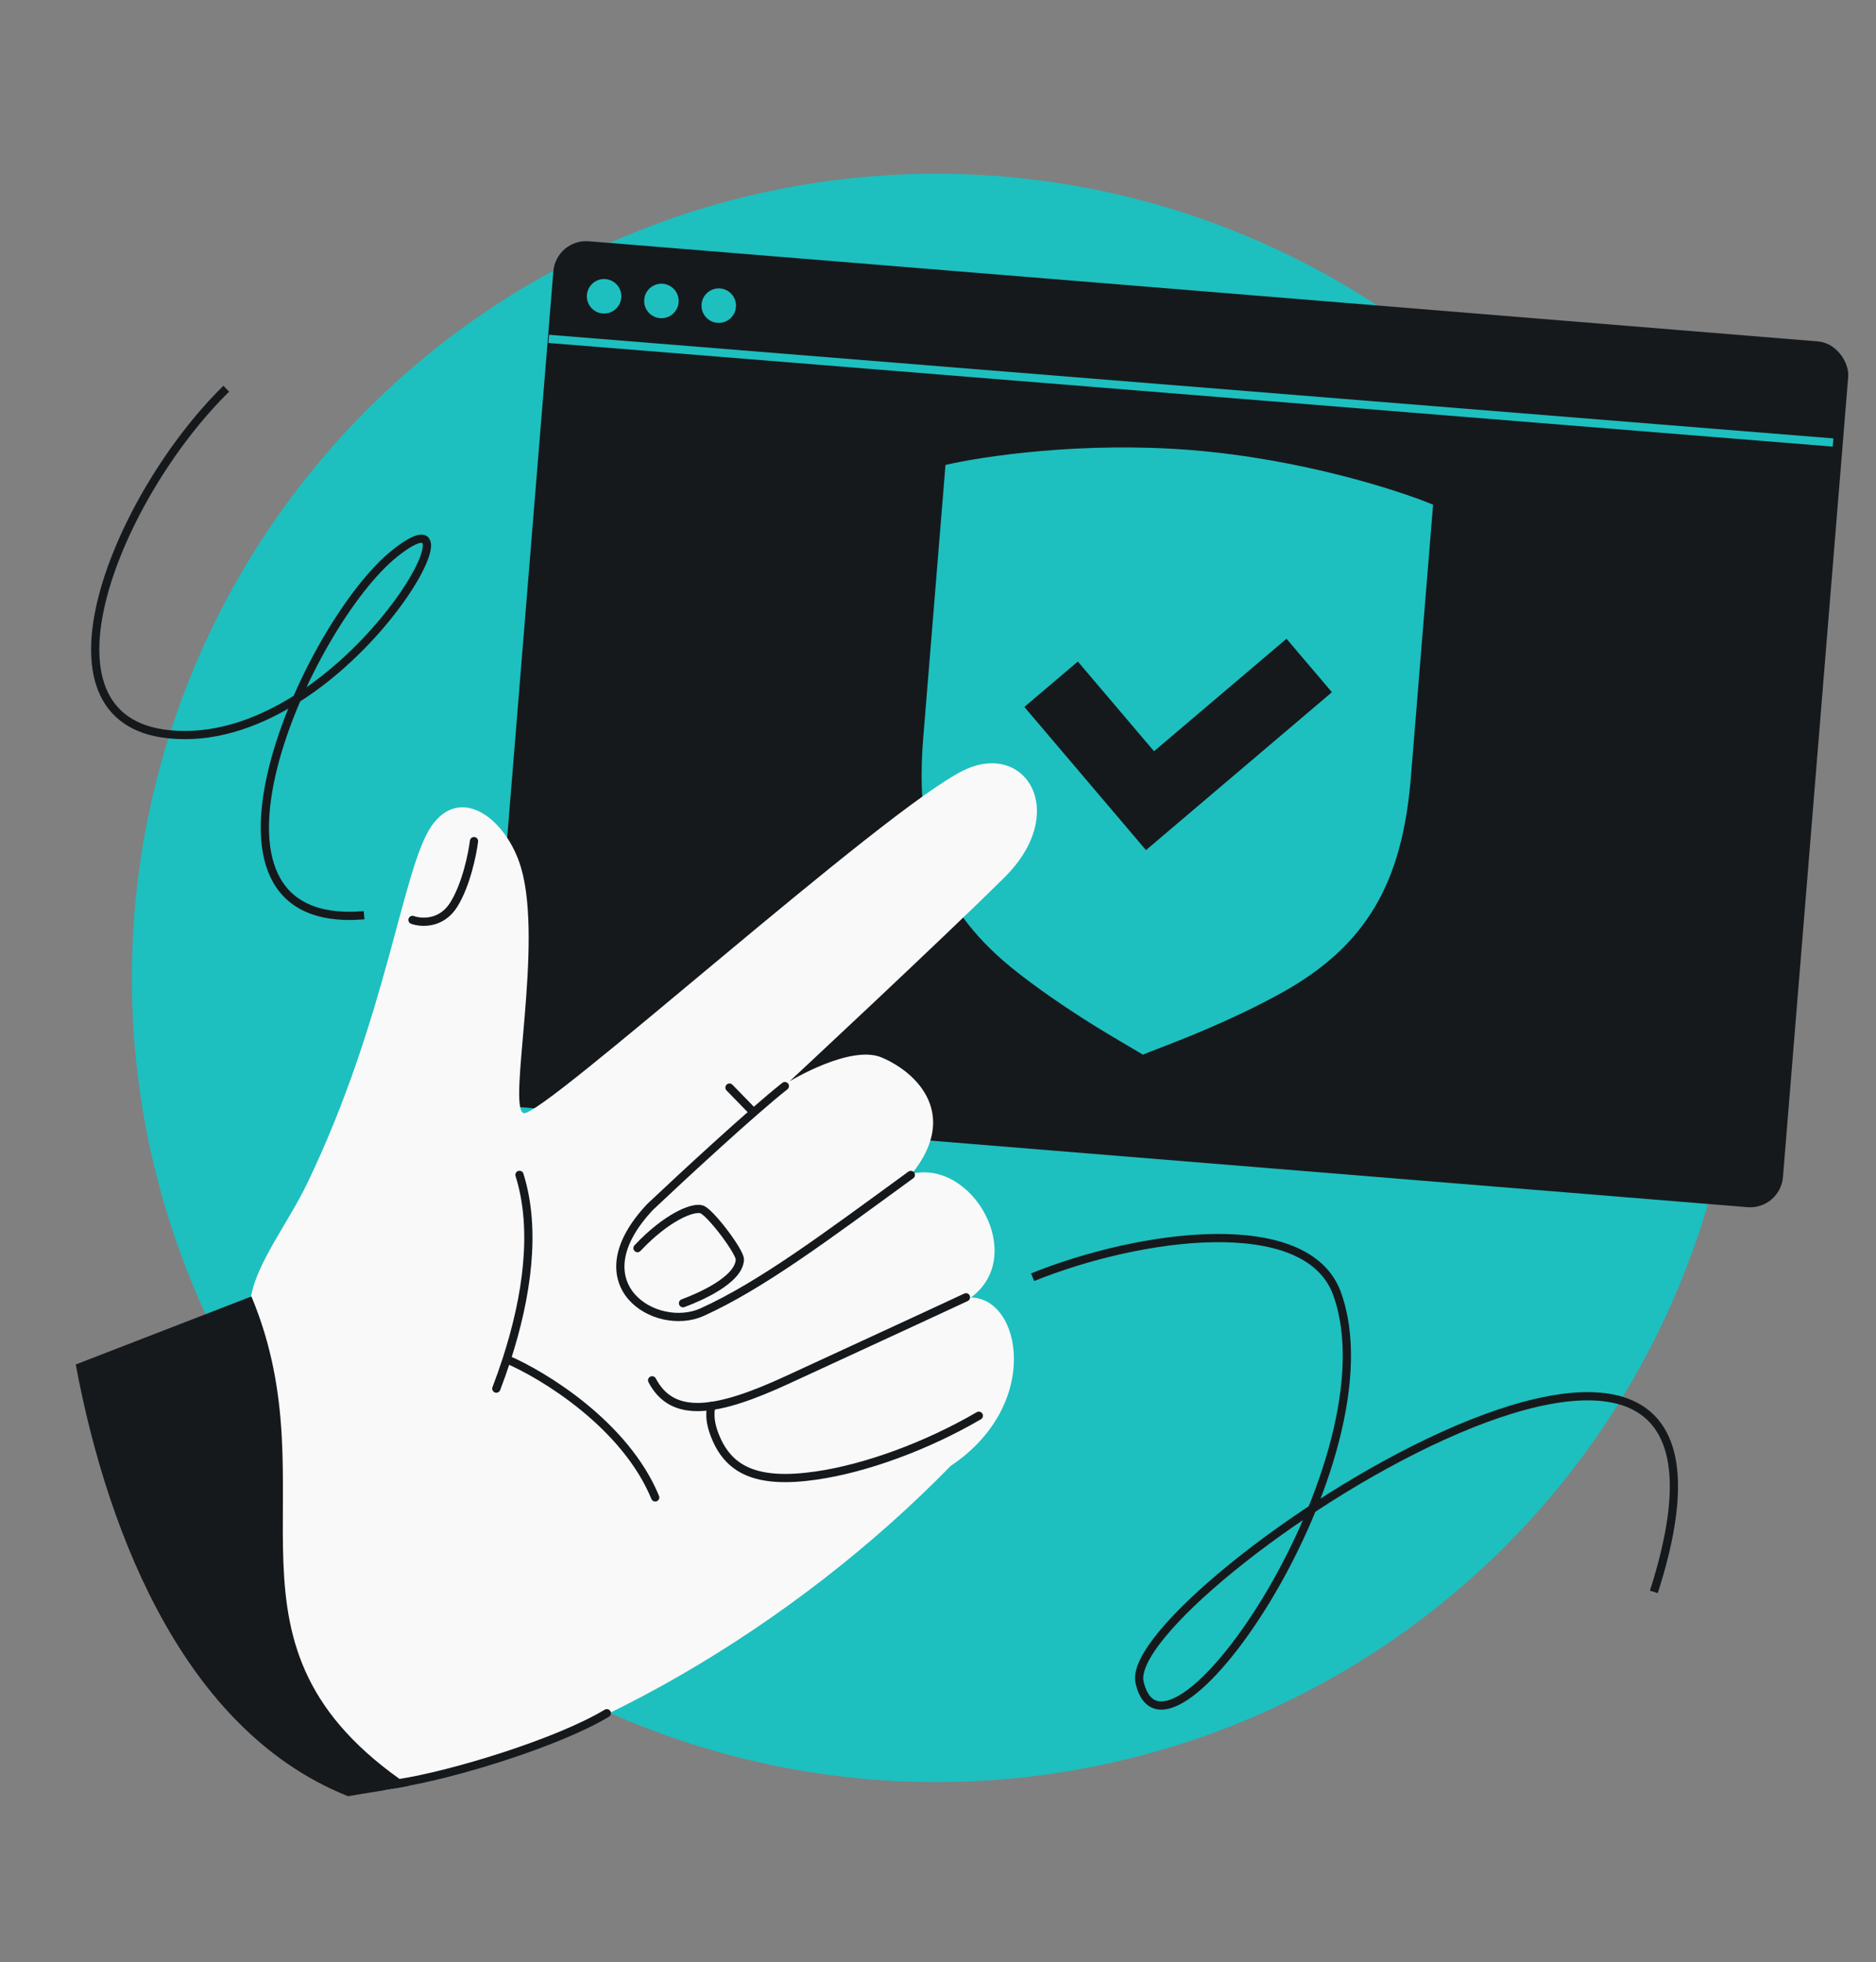
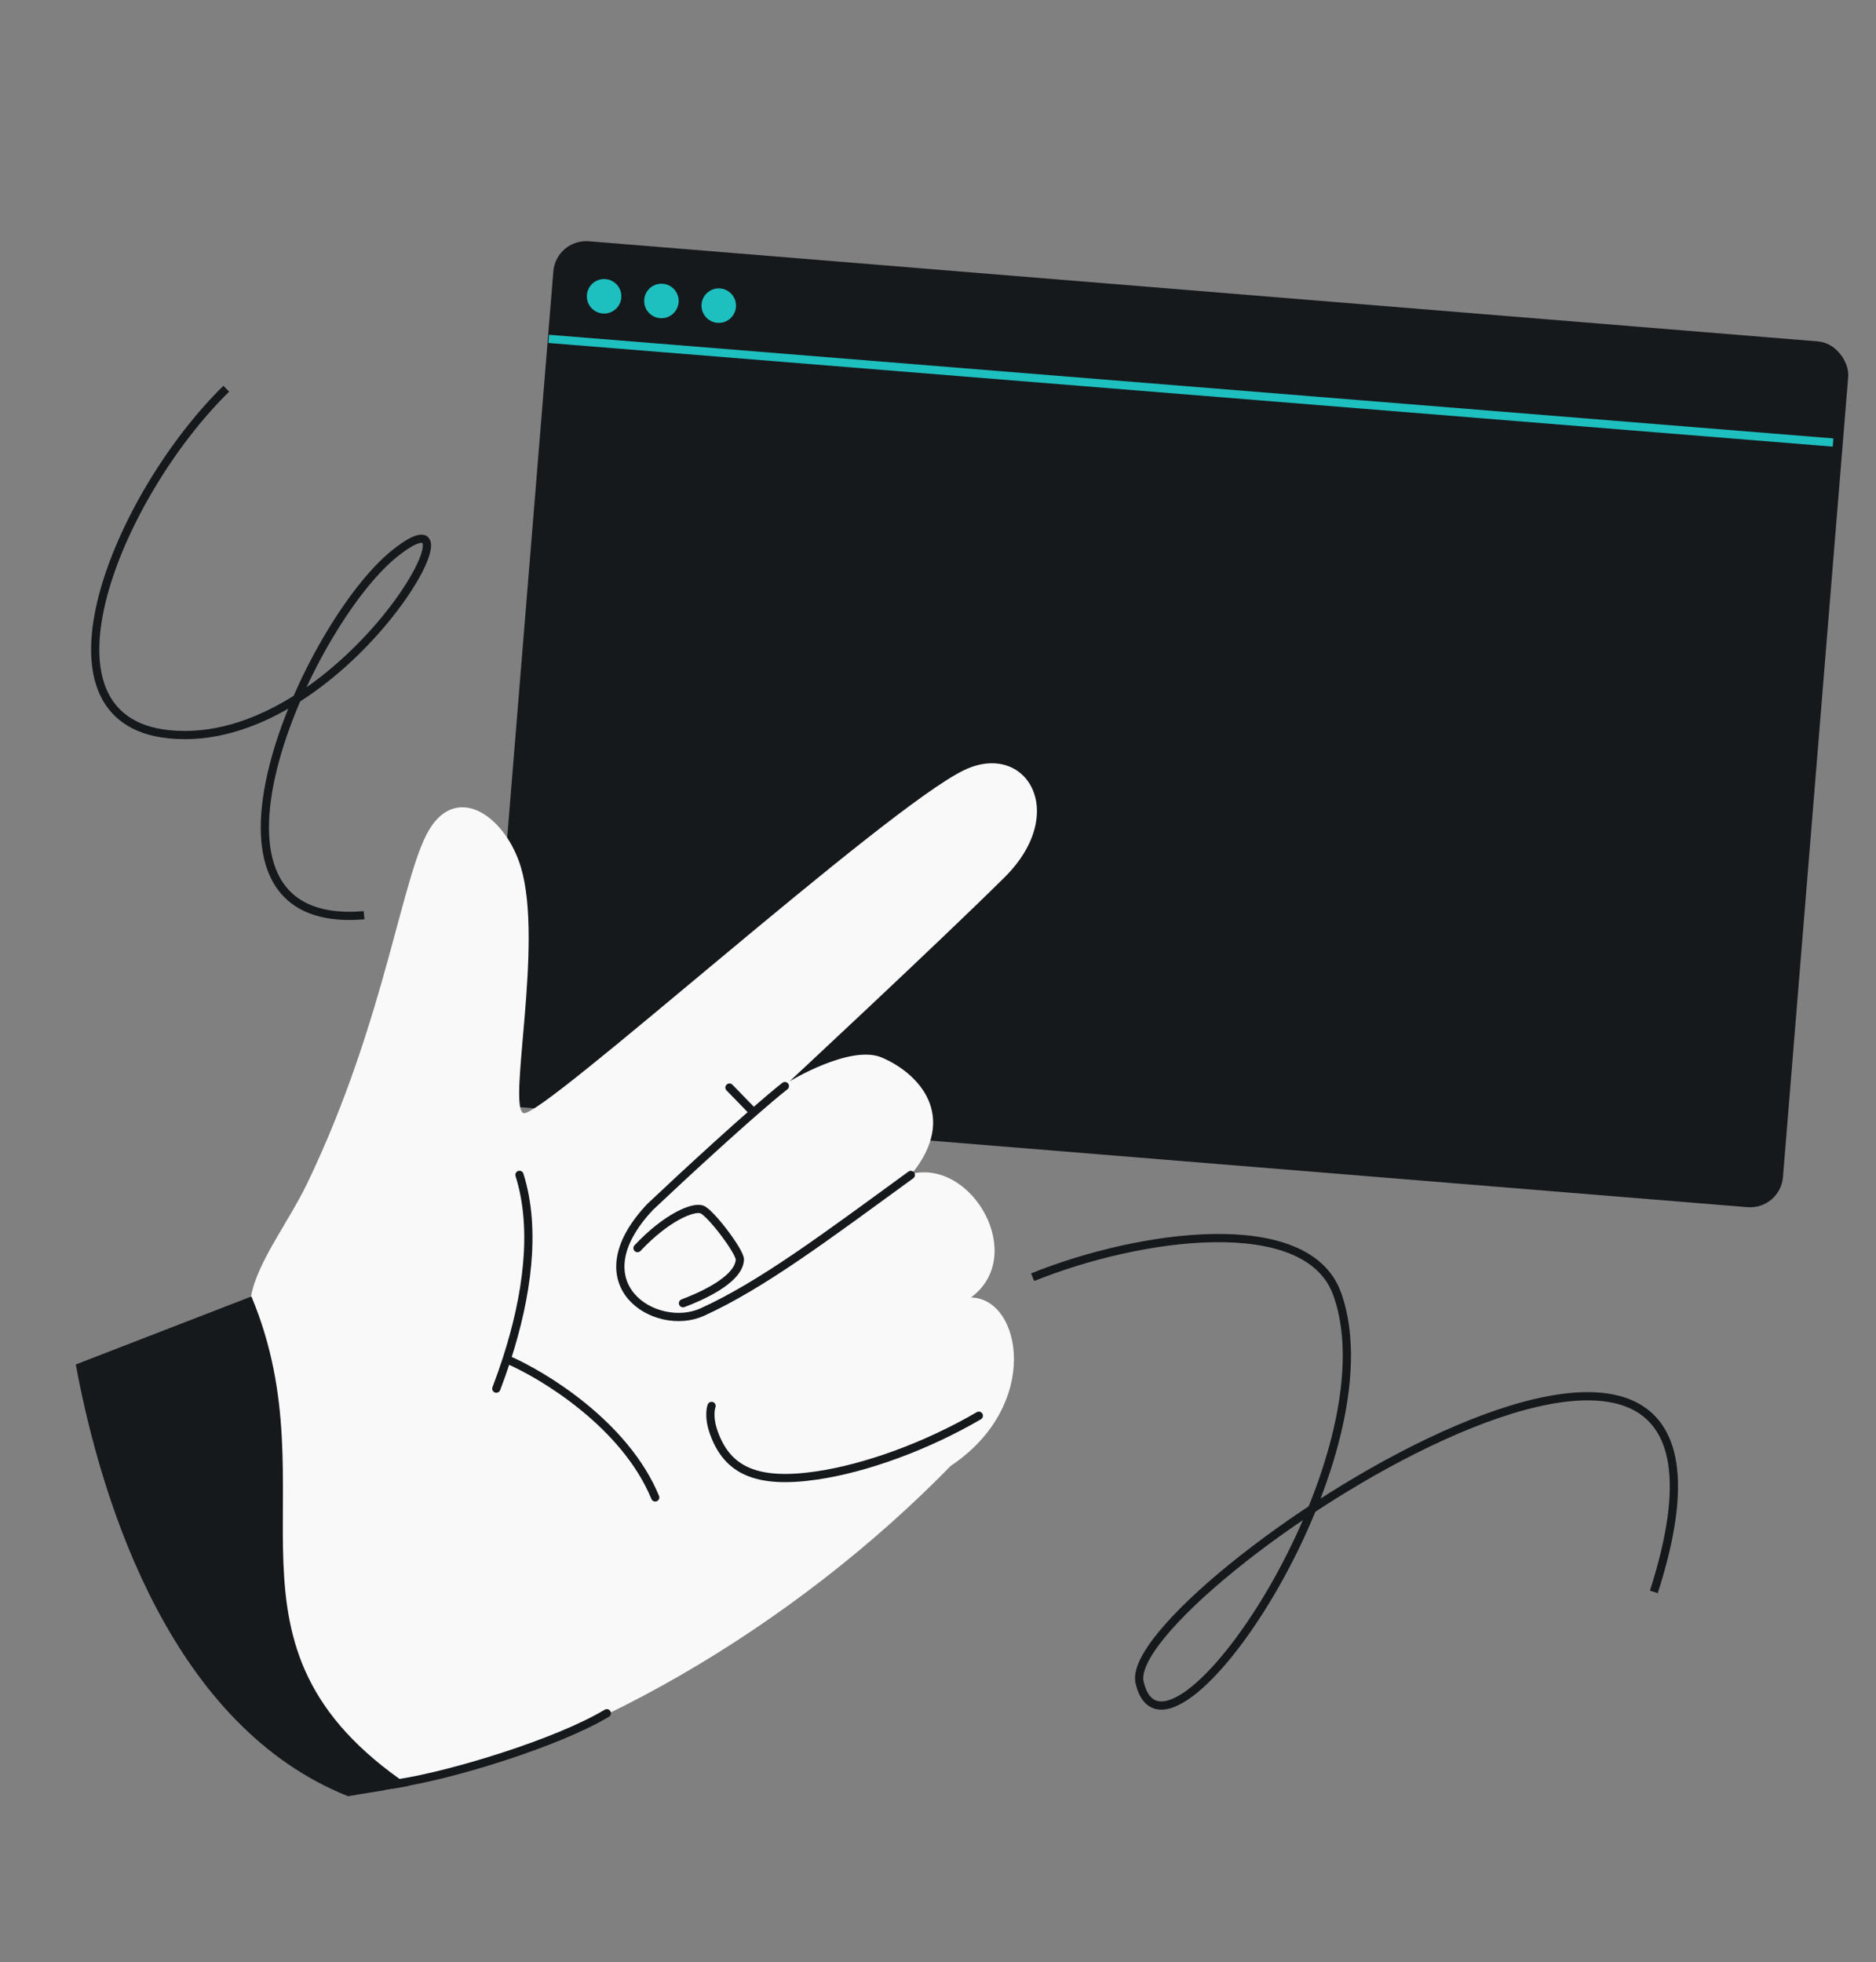
<svg xmlns="http://www.w3.org/2000/svg" width="456" height="477" viewBox="0 0 456 477" fill="none">
  <rect x="0" y="0" width="456" height="477" fill="#808080" stroke="none" />
  <g clip-path="url(#clip0_3_2872)">
-     <circle cx="227.552" cy="237.74" r="195.5" fill="#1EBFBF" />
    <rect x="135.152" y="58" width="315.781" height="211.172" rx="8" transform="rotate(4.659 135.152 58)" fill="#16191C" />
    <circle cx="146.838" cy="72.032" r="4.194" transform="rotate(4.659 146.838 72.032)" fill="#1EBFBF" />
    <circle cx="160.773" cy="73.167" r="4.194" transform="rotate(4.659 160.773 73.167)" fill="#1EBFBF" />
    <circle cx="174.707" cy="74.303" r="4.194" transform="rotate(4.659 174.707 74.303)" fill="#1EBFBF" />
    <path d="M133.371 82.382L445.561 107.579" stroke="#1EBFBF" stroke-width="2" />
-     <path d="M289.766 109.436C263.217 107.272 238.739 110.934 229.819 113.035L224.41 179.406C222.328 204.954 228.394 221.621 247.337 236.421C258.092 244.824 269.021 251.23 274.661 254.536L274.662 254.536L274.663 254.537C276.055 255.353 277.124 255.98 277.789 256.401C278.507 256.096 279.649 255.656 281.133 255.085L281.179 255.067L281.179 255.067C287.28 252.718 299.102 248.166 311.075 241.615C332.165 230.078 340.849 214.612 342.931 189.065L348.34 122.693C339.877 119.176 316.314 111.599 289.766 109.436Z" fill="#1EBFBF" />
-     <path d="M323.752 168.282L312.713 155.285L280.512 182.633L261.99 160.824L248.992 171.863L278.553 206.67L323.752 168.282Z" fill="#16191C" />
    <path d="M104.892 200.805C97.82 210.987 94.085 247.333 74.689 287.65C70.096 297.199 62.485 306.863 61.01 315.199L40.522 335.742C47.092 371.091 67.487 415.152 93.492 435.238C140.192 426.558 192.965 395.459 231.099 356.358C253.188 341.602 248.334 315.624 236.008 315.428C249.706 305.348 236.47 281.906 221.648 285.342C232.983 271.303 223.443 260.963 214.316 257.085C206.709 253.855 191.927 262.873 191.927 262.873C191.927 262.873 228.181 229.14 244.133 213.328C260.086 197.517 249.389 180.082 234.416 187.193C215.259 196.292 131.048 272.444 127.206 270.6C123.363 268.756 132.126 229.439 126.64 210.915C123.131 199.073 111.964 190.622 104.892 200.805Z" fill="#F9F9F9" />
    <path d="M84.604 436.671C42.314 419.831 24.984 367.063 18.414 331.714L61.111 315.18C81.237 363.266 48.923 400.004 99.492 434.123C96.707 434.786 87.351 436.161 84.604 436.671Z" fill="#16191C" />
    <path d="M221.394 285.638C200.268 301.041 185.1 312.418 170.699 318.975C159.506 324.069 140.206 312.346 158.033 293.403C165.668 286.193 182.906 270.225 190.776 264.036M120.642 337.586C121.534 335.248 122.38 332.859 123.164 330.437M126.271 285.62C130.489 299.002 128.04 315.366 123.164 330.437M123.164 330.437C132.171 334.285 152.001 346.393 159.264 364.036M97 433.5C110 431.5 135.5 423.7 147.5 416.5" stroke="#16191C" stroke-width="2" stroke-linecap="round" stroke-linejoin="round" />
-     <path d="M100.267 223.638C102.364 224.404 107.31 224.729 110.313 219.902C113.316 215.075 114.833 207.613 115.217 204.485" stroke="#16191C" stroke-width="2" stroke-linecap="round" stroke-linejoin="round" />
    <path d="M177.318 264.401L183.144 270.392M154.961 303.421C162.009 295.922 168.464 293.282 170.576 294.016C172.689 294.751 179.943 304.368 179.841 306.245C179.567 311.305 169.744 315.437 166.021 316.822" stroke="#16191C" stroke-width="2" stroke-linecap="round" stroke-linejoin="round" />
-     <path d="M158.514 335.561C163.439 344.979 174.042 343.492 191.503 335.401C200.389 331.285 218.436 323.003 234.798 315.386" stroke="#16191C" stroke-width="2" stroke-linecap="round" stroke-linejoin="round" />
    <path d="M172.964 341.793C172.964 341.793 172.01 344.14 173.543 348.382C176.811 357.423 183.818 360.821 198.364 358.723C210.397 356.987 225.174 351.606 237.925 344.174" stroke="#16191C" stroke-width="2" stroke-linecap="round" stroke-linejoin="round" />
    <path d="M55 94.5C28.5 120.5 6.2 174.9 41 178.5C83 182.845 120.5 115 96 134.5C74.698 151.455 41 226.5 88.5 222.5M251 310.5C277 300 317.681 294.309 325 314.5C339.5 354.5 283.471 436.827 277 409C272 387.5 437 278 402 387" stroke="#16191C" stroke-width="2" />
  </g>
  <defs>
    <clipPath id="clip0_3_2872">
      <rect y="0.24" width="456" height="476" rx="48" fill="white" />
    </clipPath>
  </defs>
</svg>